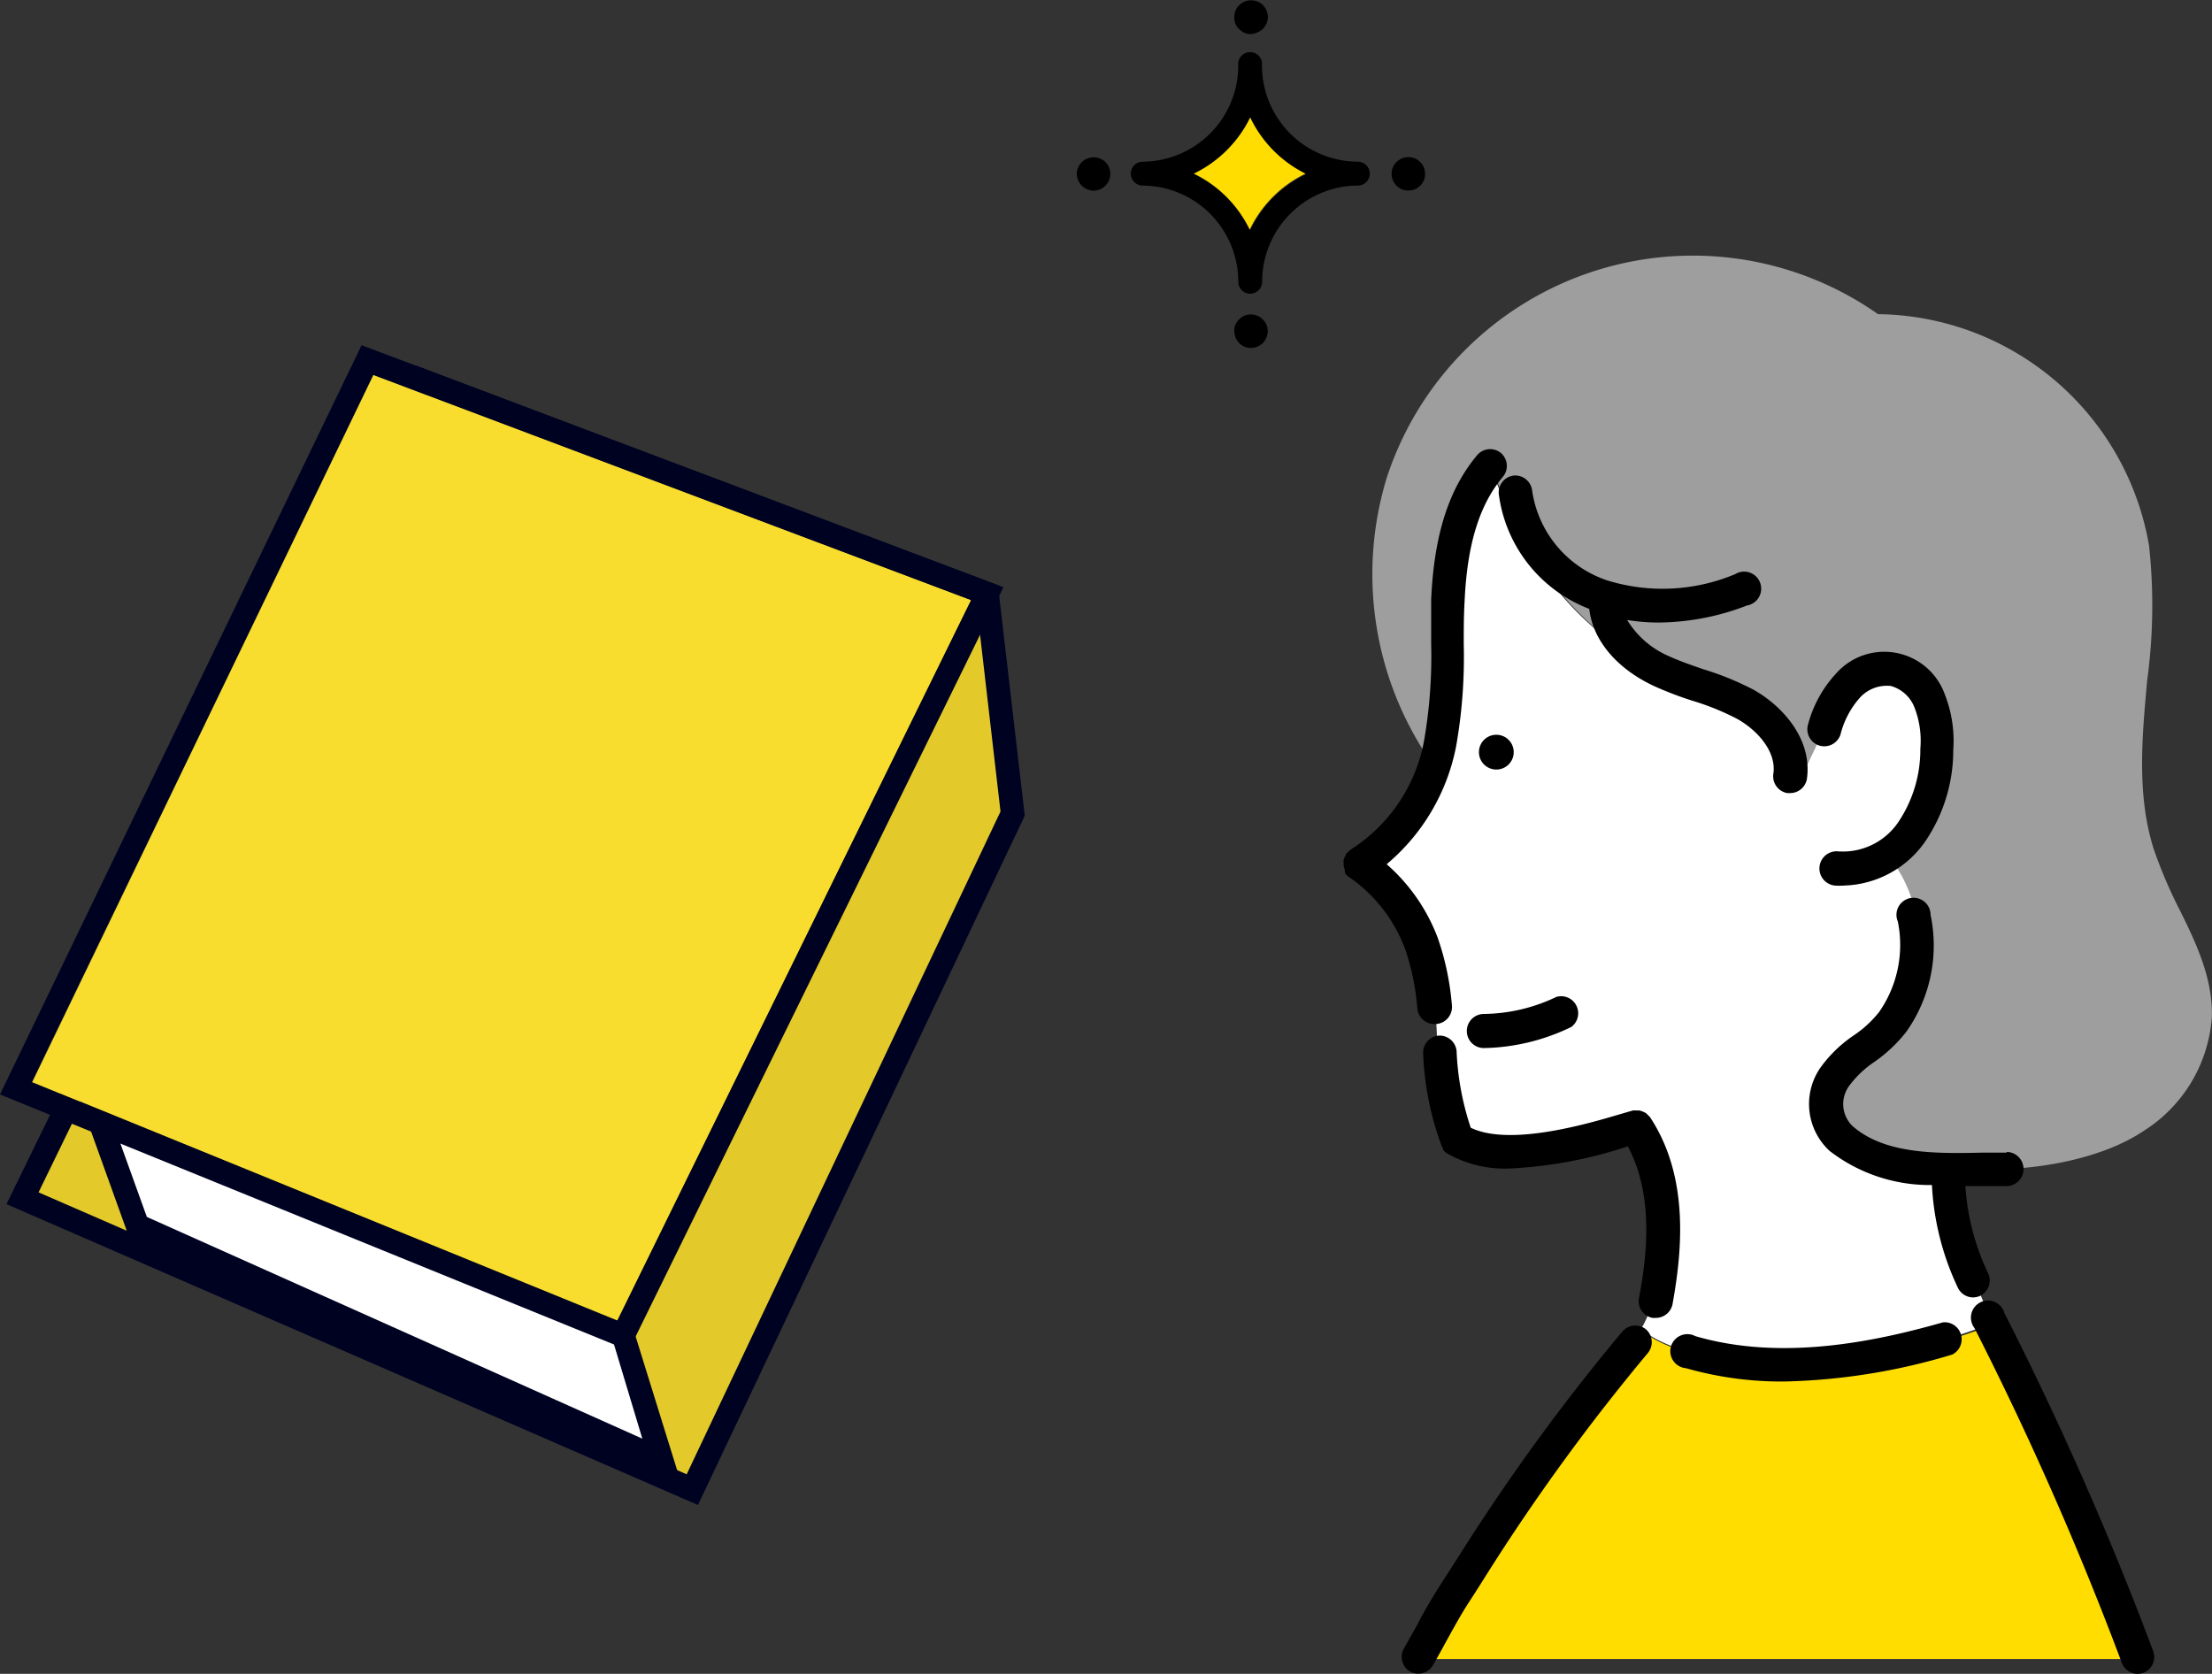
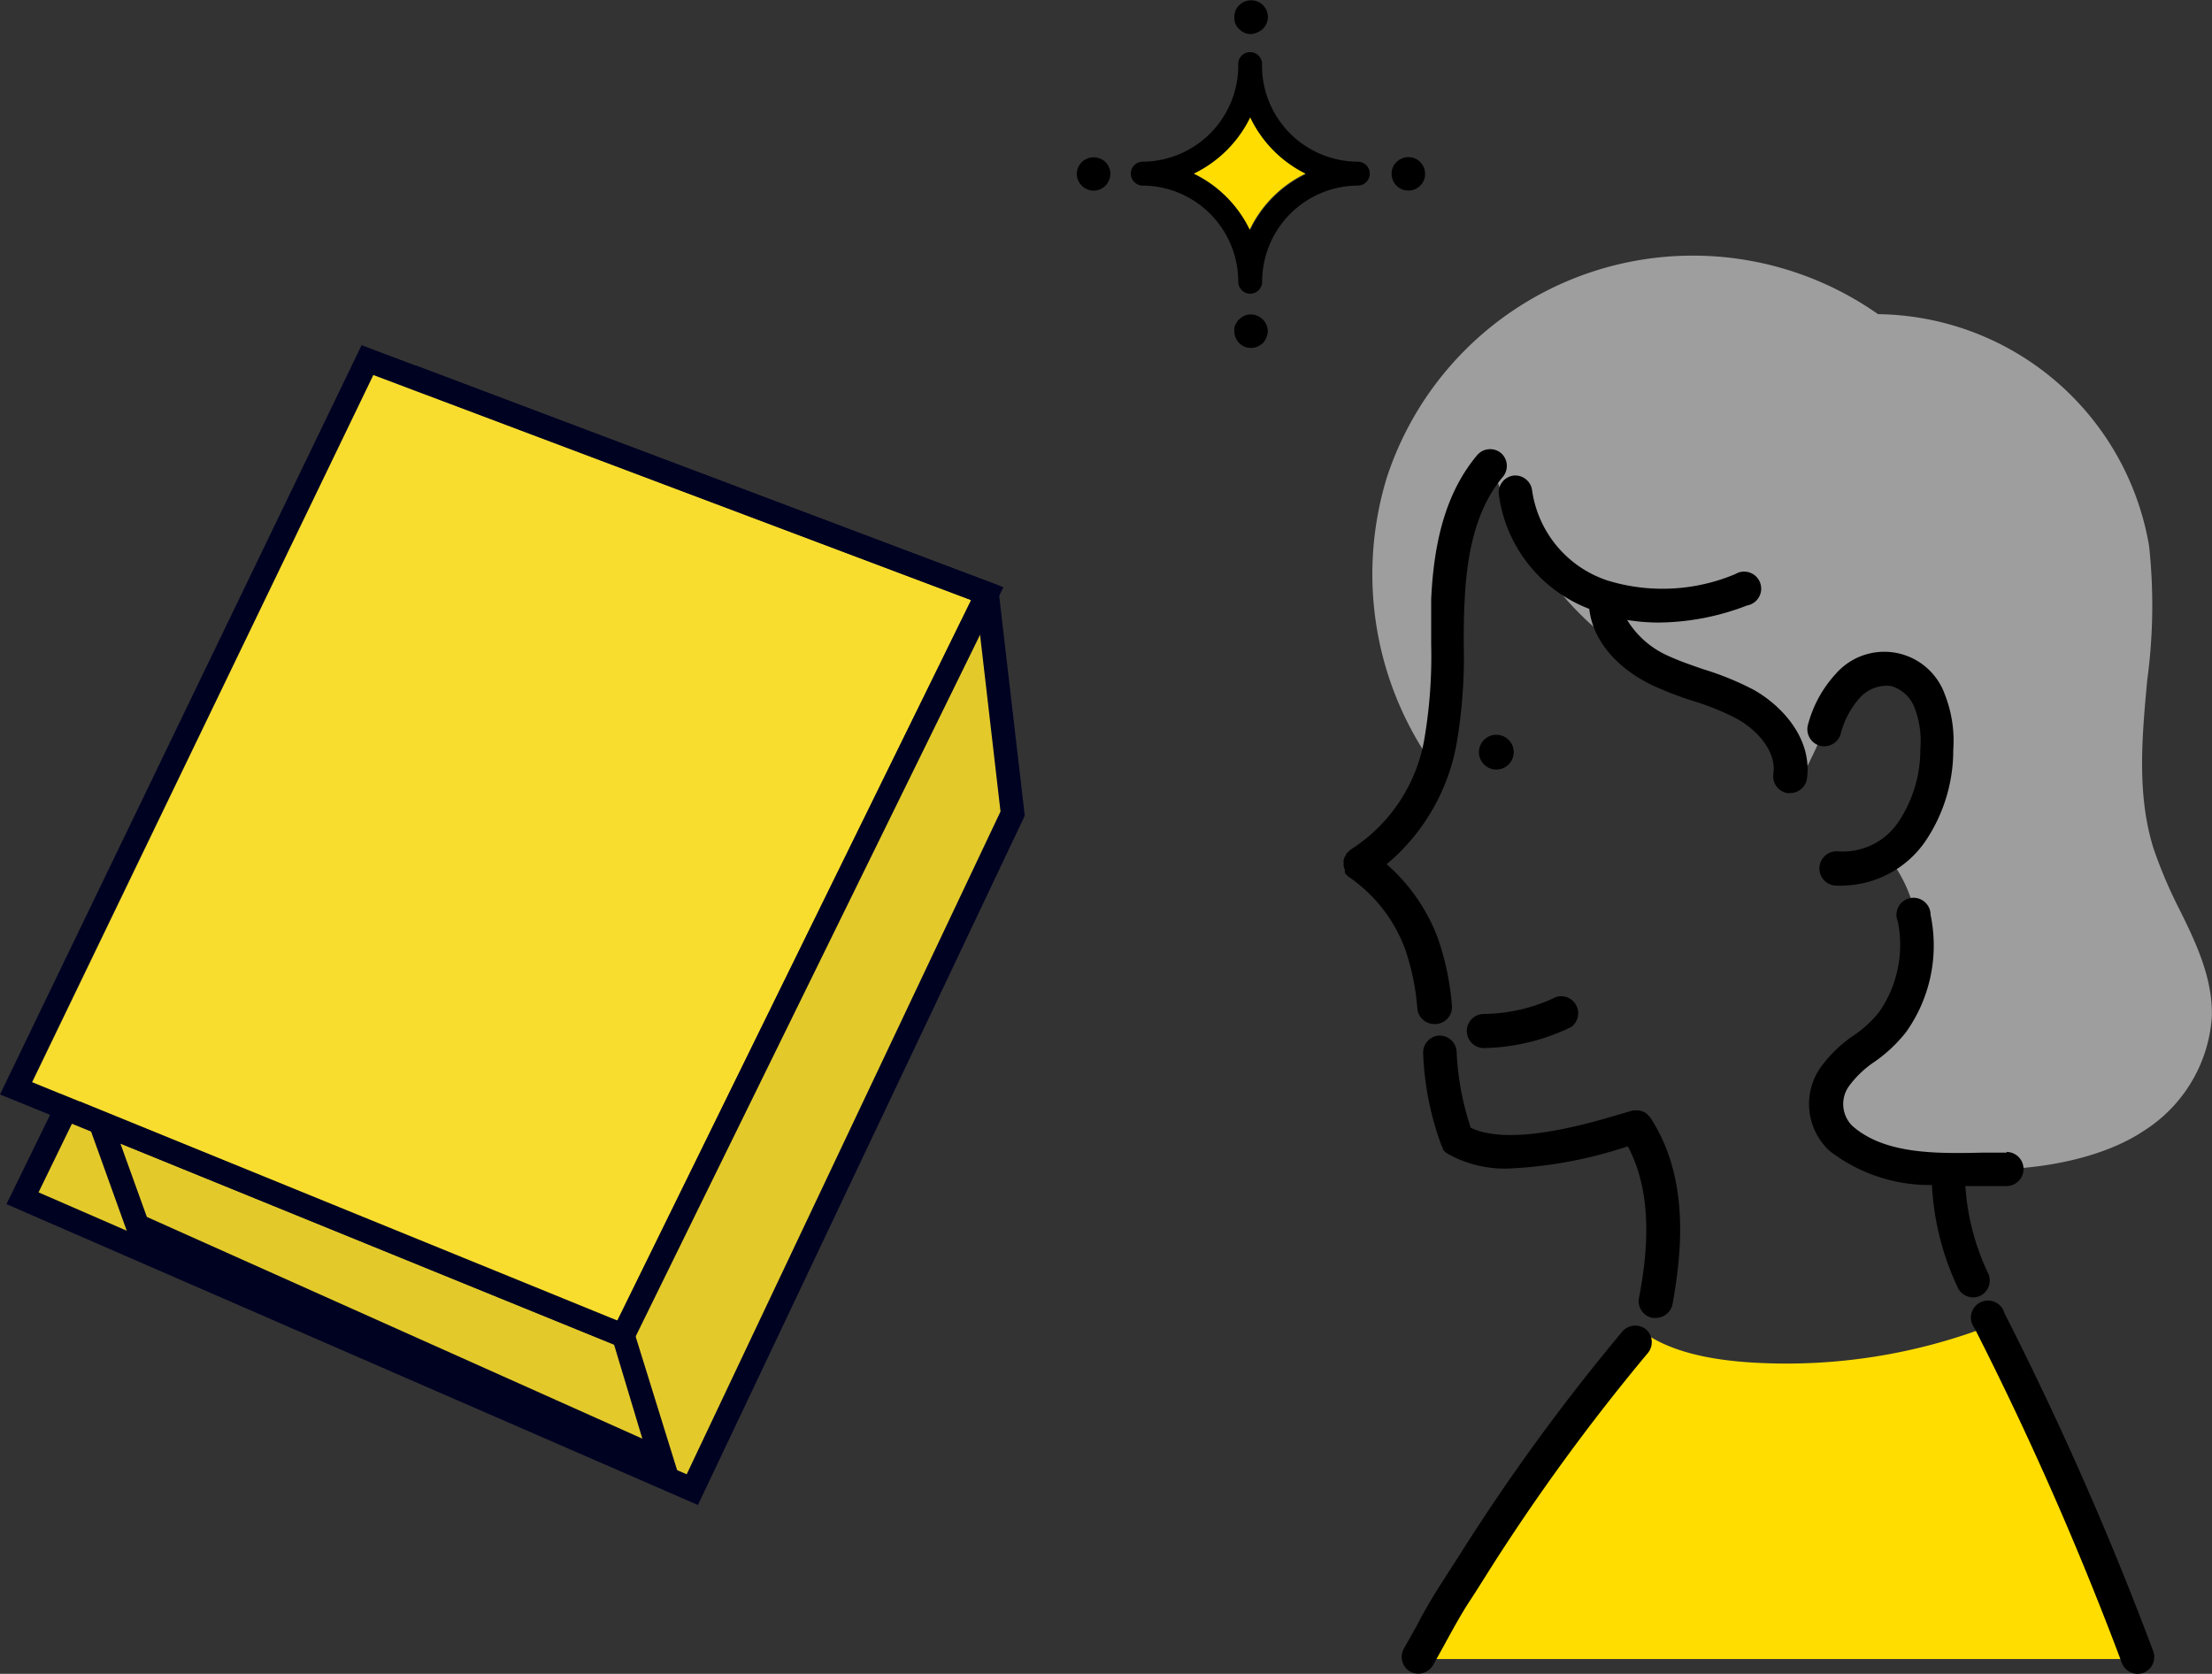
<svg xmlns="http://www.w3.org/2000/svg" viewBox="0 0 129.69 98.14">
  <rect x="0" y="0" width="129.69" height="98.14" fill="#333333" stroke="none" />
  <defs>
    <style>.cls-1{fill:#e3ca2a;}.cls-2{fill:#000222;}.cls-3{fill:#f8dd2e;}.cls-4{fill:#fff;}.cls-5{fill:#9e9e9e;}.cls-6{fill:#fd0;}</style>
  </defs>
  <g id="レイヤー_2" data-name="レイヤー 2">
    <g id="レイヤー_1-2" data-name="レイヤー 1">
      <path class="cls-1" d="M57.88,34.81q.73,6.45,1.49,12.89L40.59,87.34,1.32,70.25Q13,46.28,24.68,22.3Z" />
      <path class="cls-2" d="M40.92,88.24.38,70.6l24-49.17L58.51,34.31l1.57,13.5L60,48ZM2.26,69.91l38,16.53L58.66,47.58,57.24,35.31,25,23.17Z" />
      <path class="cls-2" d="M36.86,79.19,0,64.17,21.2,20.24,58.83,34.43Zm-35-15.74,34.3,14L56.92,35.19,21.89,22Z" />
      <polygon class="cls-3" points="21.89 21.99 1.89 63.45 36.19 77.42 56.92 35.19 21.89 21.99" />
-       <path class="cls-4" d="M36.53,78.31,5.89,65.82c.72,2,1.45,4,2.17,6l30.71,13.7C38,83.14,37.28,80.72,36.53,78.31Z" />
      <path class="cls-2" d="M39.89,86.81,7.51,72.38l-2.8-7.79,32.38,13.2ZM8.61,71.35l29.05,13L36,78.83,7.06,67.05Z" />
      <path class="cls-5" d="M81.31,28a18.88,18.88,0,0,1,28.8-9.58A16.32,16.32,0,0,1,126,32a32.55,32.55,0,0,1-.11,7.89c-.3,3.29-.62,6.69.37,9.85a27.1,27.1,0,0,0,1.49,3.52c1,2,2,4.11,1.93,6.37a8.6,8.6,0,0,1-4,6.68c-2.23,1.49-5.67,2.26-9.14,2.26-.74,0-1.49,0-2.22-.11v-.09s0-.07-.08-.08h0a17.89,17.89,0,0,1-4.78-1.13c-1.33-.53-2.67-1.57-2.48-2.86.13-.94,1-1.53,1.79-2.11l.45-.33a8.17,8.17,0,0,0,1.47-11.63,5.74,5.74,0,0,0,1.45-1.38A8.67,8.67,0,0,0,113.65,44a6.47,6.47,0,0,0-.42-2.88,3.18,3.18,0,0,0-2.16-1.88,3.12,3.12,0,0,0-2.76,1,6.2,6.2,0,0,0-1.42,2.62h0a15.48,15.48,0,0,1-.68,1.56l-.18.38a.42.42,0,0,1-.39.25h0a.44.44,0,0,1-.4-.25A8.54,8.54,0,0,0,102,41.49,29,29,0,0,0,98.91,40c-.73-.31-1.49-.64-2.21-1-4.17-2.13-7.62-6.51-9.22-11.71,0,0,0,0,0,0a0,0,0,0,0,0,0h-.12c-1.54,1.83-2.33,4.35-2.49,7.94,0,.85,0,1.72,0,2.56a30.65,30.65,0,0,1-.43,5.82c-.08.39-.18.76-.29,1.12,0,.07,0,.14-.07.2A19.34,19.34,0,0,1,81.31,28Z" />
-       <path class="cls-4" d="M79.62,50.61h0s0,0,0,0A10.16,10.16,0,0,0,84,44.89c0-.06,0-.13.07-.2.11-.36.21-.73.29-1.12a30.65,30.65,0,0,0,.43-5.82c0-.84,0-1.71,0-2.56.16-3.59,1-6.11,2.49-7.94h.12a0,0,0,0,1,0,0s0,0,0,0c1.6,5.2,5,9.58,9.22,11.71.72.37,1.48.7,2.21,1A29,29,0,0,1,102,41.49a8.54,8.54,0,0,1,3.24,3.21.44.44,0,0,0,.4.25h0a.42.42,0,0,0,.39-.25l.18-.38a15.48,15.48,0,0,0,.68-1.56h0a6.2,6.2,0,0,1,1.42-2.62,3.12,3.12,0,0,1,2.76-1,3.18,3.18,0,0,1,2.16,1.88,6.47,6.47,0,0,1,.42,2.88,8.67,8.67,0,0,1-1.49,4.89,5.74,5.74,0,0,1-1.45,1.38,8.17,8.17,0,0,1-1.47,11.63l-.45.33c-.82.58-1.66,1.17-1.79,2.11-.19,1.29,1.15,2.33,2.48,2.86a17.89,17.89,0,0,0,4.78,1.13h0s.08,0,.08.08v.09c0,2.8,1,5.8,2.5,9.24a.08.08,0,0,0-.11,0l-.08,0a33.27,33.27,0,0,1-13.74,2.17c-3-.16-5.11-.73-6.53-1.75h0a.08.08,0,0,0-.12,0,.07.07,0,0,0,0,.11l0,0a4.67,4.67,0,0,1-.36.51.08.08,0,0,0,0-.12.09.09,0,0,0-.12,0c2.51-3.1,1.89-10.69.08-12.5l-.7.2A25.37,25.37,0,0,1,88.5,67.6a5.93,5.93,0,0,1-3.17-.74h0a.08.08,0,0,1,0,0,19.25,19.25,0,0,1-1.08-6,19.63,19.63,0,0,0-.91-5.46,9.82,9.82,0,0,0-3.65-4.68h0l0,0v0a0,0,0,0,1,0,0Z" />
      <path class="cls-6" d="M83.08,97.12c.25-.42.51-.89.78-1.39.47-.84,1-1.71,1.4-2.41s.73-1.13,1.07-1.67a121.94,121.94,0,0,1,9.48-13,.09.09,0,0,1,.12,0,.08.08,0,0,1,0,.12,4.67,4.67,0,0,0,.36-.51l0,0a.07.07,0,0,1,0-.11.08.08,0,0,1,.12,0h0c1.42,1,3.55,1.59,6.53,1.75a33.27,33.27,0,0,0,13.74-2.17l.08,0a.08.08,0,0,1,.11,0h0c.72,1.63,1.56,3.35,2.46,5.2a118.7,118.7,0,0,1,6.09,14.23.09.09,0,0,1-.05.11H83.11A.08.08,0,0,1,83.08,97.12Z" />
      <path d="M96.49,77.93a1,1,0,0,0-1.38.15,121.37,121.37,0,0,0-9.53,13.08l-1.07,1.67c-.47.73-1,1.61-1.43,2.46l-.77,1.37A1,1,0,0,0,82.66,98,1,1,0,0,0,84,97.66c.25-.44.52-.92.79-1.42.45-.82.92-1.67,1.36-2.34s.73-1.14,1.07-1.68a121,121,0,0,1,9.41-12.91A1,1,0,0,0,96.49,77.93Z" />
      <path d="M96.74,65.5l0,0a1.85,1.85,0,0,0-.14-.14.55.55,0,0,0-.14-.12.75.75,0,0,0-.13-.06.81.81,0,0,0-.22-.07.65.65,0,0,0-.14,0,1,1,0,0,0-.24,0h0l-.79.23c-1.79.53-6.41,1.9-8.71.78a16.25,16.25,0,0,1-.83-4.49,1,1,0,0,0-1.06-.91,1,1,0,0,0-.9,1.06,17.43,17.43,0,0,0,1.08,5.4.5.5,0,0,0,.08.12.47.47,0,0,0,0,.1.92.92,0,0,0,.25.23h0a6.83,6.83,0,0,0,3.68.88,25.68,25.68,0,0,0,6.91-1.3c1.53,2.87,1.13,6.42.65,8.91a1,1,0,0,0,.79,1.15l.18,0a1,1,0,0,0,1-.8C98.6,73.47,99.09,69.05,96.74,65.5Z" />
      <path d="M88,26.56a1,1,0,0,0-1.38.11c-1.68,2-2.54,4.69-2.71,8.48,0,.86,0,1.73,0,2.59a29,29,0,0,1-.41,5.65,9.62,9.62,0,0,1-4.29,6.41,0,0,0,0,0,0,0,.86.86,0,0,0-.14.13,1,1,0,0,0-.15.14,0,0,0,0,1,0,0s0,.09-.06.14a1.19,1.19,0,0,0-.08.2.61.61,0,0,0,0,.19,1.08,1.08,0,0,0,0,.18.65.65,0,0,0,.07.21.58.58,0,0,0,0,.14h0l0,.05a1.1,1.1,0,0,0,.21.22l0,0a8.85,8.85,0,0,1,3.32,4.24,14.07,14.07,0,0,1,.72,3.51,1,1,0,0,0,1,.89h.1A1,1,0,0,0,85.13,59a16,16,0,0,0-.83-4,10.81,10.81,0,0,0-3-4.33,12,12,0,0,0,4.07-6.9,30,30,0,0,0,.45-6c0-.84,0-1.68.05-2.52.15-3.34.87-5.66,2.25-7.3A1,1,0,0,0,88,26.56Z" />
      <path d="M125.32,98.14a1,1,0,0,1-.92-.65,191,191,0,0,0-8.64-19.63,1,1,0,1,1,1.76-.87,193.43,193.43,0,0,1,8.73,19.84,1,1,0,0,1-.6,1.26A1.26,1.26,0,0,1,125.32,98.14Z" />
      <path d="M108.15,51.92a3.81,3.81,0,0,1-.59,0,1,1,0,0,1,.24-2,3.93,3.93,0,0,0,3.5-1.72,7.61,7.61,0,0,0,1.29-4.3,5.4,5.4,0,0,0-.34-2.41,2.09,2.09,0,0,0-1.39-1.27,2.14,2.14,0,0,0-1.8.67,5.13,5.13,0,0,0-1.15,2.17,1,1,0,0,1-1.22.66A1,1,0,0,1,106,42.5a7.05,7.05,0,0,1,1.64-3,3.77,3.77,0,0,1,6.38,1.2,7.46,7.46,0,0,1,.5,3.28,9.52,9.52,0,0,1-1.66,5.38A6,6,0,0,1,108.15,51.92Z" />
      <path d="M117.66,67.58h0l-1.36,0c-2.72.06-5.79.12-7.7-1.57a1.8,1.8,0,0,1-.2-2.32,6,6,0,0,1,1.51-1.44,8.56,8.56,0,0,0,1.86-1.76,8.76,8.76,0,0,0,1.42-6.85,1,1,0,1,0-1.92.39,6.88,6.88,0,0,1-1.1,5.31,6.58,6.58,0,0,1-1.46,1.35,7.71,7.71,0,0,0-2,1.94,3.74,3.74,0,0,0,.56,4.85,9.61,9.61,0,0,0,6,2,15.88,15.88,0,0,0,1.51,6,1,1,0,0,0,.9.59,1.09,1.09,0,0,0,.39-.08,1,1,0,0,0,.51-1.3,14,14,0,0,1-1.35-5.15l1.09,0,1.32,0a1,1,0,0,0,0-2Z" />
-       <path d="M104.61,81a20.44,20.44,0,0,1-5.76-.78,1,1,0,1,1,.55-1.88c5.16,1.51,10.76.26,14.52-.81a1,1,0,0,1,.54,1.89A36.58,36.58,0,0,1,104.61,81Z" />
      <path d="M102.81,40.44a17.14,17.14,0,0,0-2.94-1.2c-.72-.25-1.4-.48-2.05-.78a5.33,5.33,0,0,1-2.42-2.11,11.42,11.42,0,0,0,1.87.15,14.64,14.64,0,0,0,5.16-1,1,1,0,1,0-.69-1.84,11,11,0,0,1-7.51.37,6.54,6.54,0,0,1-4.4-5.26,1,1,0,0,0-1.06-.89,1,1,0,0,0-.9,1.06,8.36,8.36,0,0,0,5.31,6.76c.2,1.83,1.61,3.51,3.81,4.53a20.72,20.72,0,0,0,2.25.86,14.84,14.84,0,0,1,2.61,1.06c1.2.67,2.32,1.93,2.12,3.23a1,1,0,0,0,.82,1.12h.15a1,1,0,0,0,1-.83C106.27,43.3,104.47,41.37,102.81,40.44Z" />
      <circle cx="87.73" cy="44.1" r="1.02" />
      <path d="M87,61.45a1,1,0,0,1,0-2,10.08,10.08,0,0,0,4.25-1,1,1,0,0,1,.88,1.76A12.2,12.2,0,0,1,87,61.45Z" />
      <path d="M73.3,17.22a.7.7,0,0,1-.7-.7A5.64,5.64,0,0,0,67,10.88a.7.7,0,0,1,0-1.4A5.64,5.64,0,0,0,72.6,3.84a.7.7,0,1,1,1.39,0,5.64,5.64,0,0,0,5.62,5.64.7.7,0,1,1,0,1.4A5.64,5.64,0,0,0,74,16.52.7.7,0,0,1,73.3,17.22Zm-3.27-7a7.07,7.07,0,0,1,3.27,3.28,7,7,0,0,1,3.27-3.28A7.09,7.09,0,0,1,73.3,6.89,7.14,7.14,0,0,1,70,10.18Z" />
      <path class="cls-6" d="M73.3,6.89A7.14,7.14,0,0,1,70,10.18a7.07,7.07,0,0,1,3.27,3.28,7,7,0,0,1,3.27-3.28A7.09,7.09,0,0,1,73.3,6.89Z" />
      <line class="cls-6" x1="73.35" y1="19.42" x2="73.35" y2="19.42" />
      <path d="M73.34,20.4a1,1,0,0,1-.37-.07,1,1,0,0,1-.31-.21,1,1,0,0,1-.29-.7c0-.06,0-.13,0-.19a.77.77,0,0,1,.16-.35.29.29,0,0,1,.12-.15,1,1,0,0,1,.31-.22,1,1,0,0,1,1.08.22,1,1,0,0,1,.29.69,1.08,1.08,0,0,1-.29.7,1.31,1.31,0,0,1-.33.21A1,1,0,0,1,73.34,20.4Z" />
      <line class="cls-6" x1="64.12" y1="10.2" x2="64.12" y2="10.2" />
      <path d="M64.12,11.18a.91.91,0,0,1-.37-.08.89.89,0,0,1-.32-.21,1,1,0,0,1-.3-.7,1,1,0,0,1,.3-.69,1,1,0,0,1,1.38,0,.85.85,0,0,1,.21.32.8.8,0,0,1,.08.37,1,1,0,0,1-.6.91A1,1,0,0,1,64.12,11.18Z" />
      <line class="cls-6" x1="73.35" y1="0.97" x2="73.35" y2="0.97" />
      <path d="M73.34,2a.94.94,0,0,1-.68-.29.9.9,0,0,1-.23-.32A1.15,1.15,0,0,1,72.37,1a1,1,0,0,1,.07-.38,1,1,0,0,1,.22-.32,1,1,0,0,1,1.39,0,1.18,1.18,0,0,1,.21.32,1.23,1.23,0,0,1,.08.38,1.17,1.17,0,0,1-.08.37,1.18,1.18,0,0,1-.21.32,1.31,1.31,0,0,1-.33.21A1,1,0,0,1,73.34,2Z" />
      <line class="cls-6" x1="82.58" y1="10.2" x2="82.58" y2="10.2" />
      <path d="M82.58,11.17a1,1,0,0,1-.39-.07,1.06,1.06,0,0,1-.31-.21,1,1,0,0,1-.29-.7.94.94,0,0,1,.29-.69,1.06,1.06,0,0,1,.31-.21,1,1,0,0,1,.77,0,.81.81,0,0,1,.3.21.91.91,0,0,1,.29.69.83.83,0,0,1-.07.38.77.77,0,0,1-.22.32A.94.94,0,0,1,82.58,11.17Z" />
    </g>
  </g>
</svg>